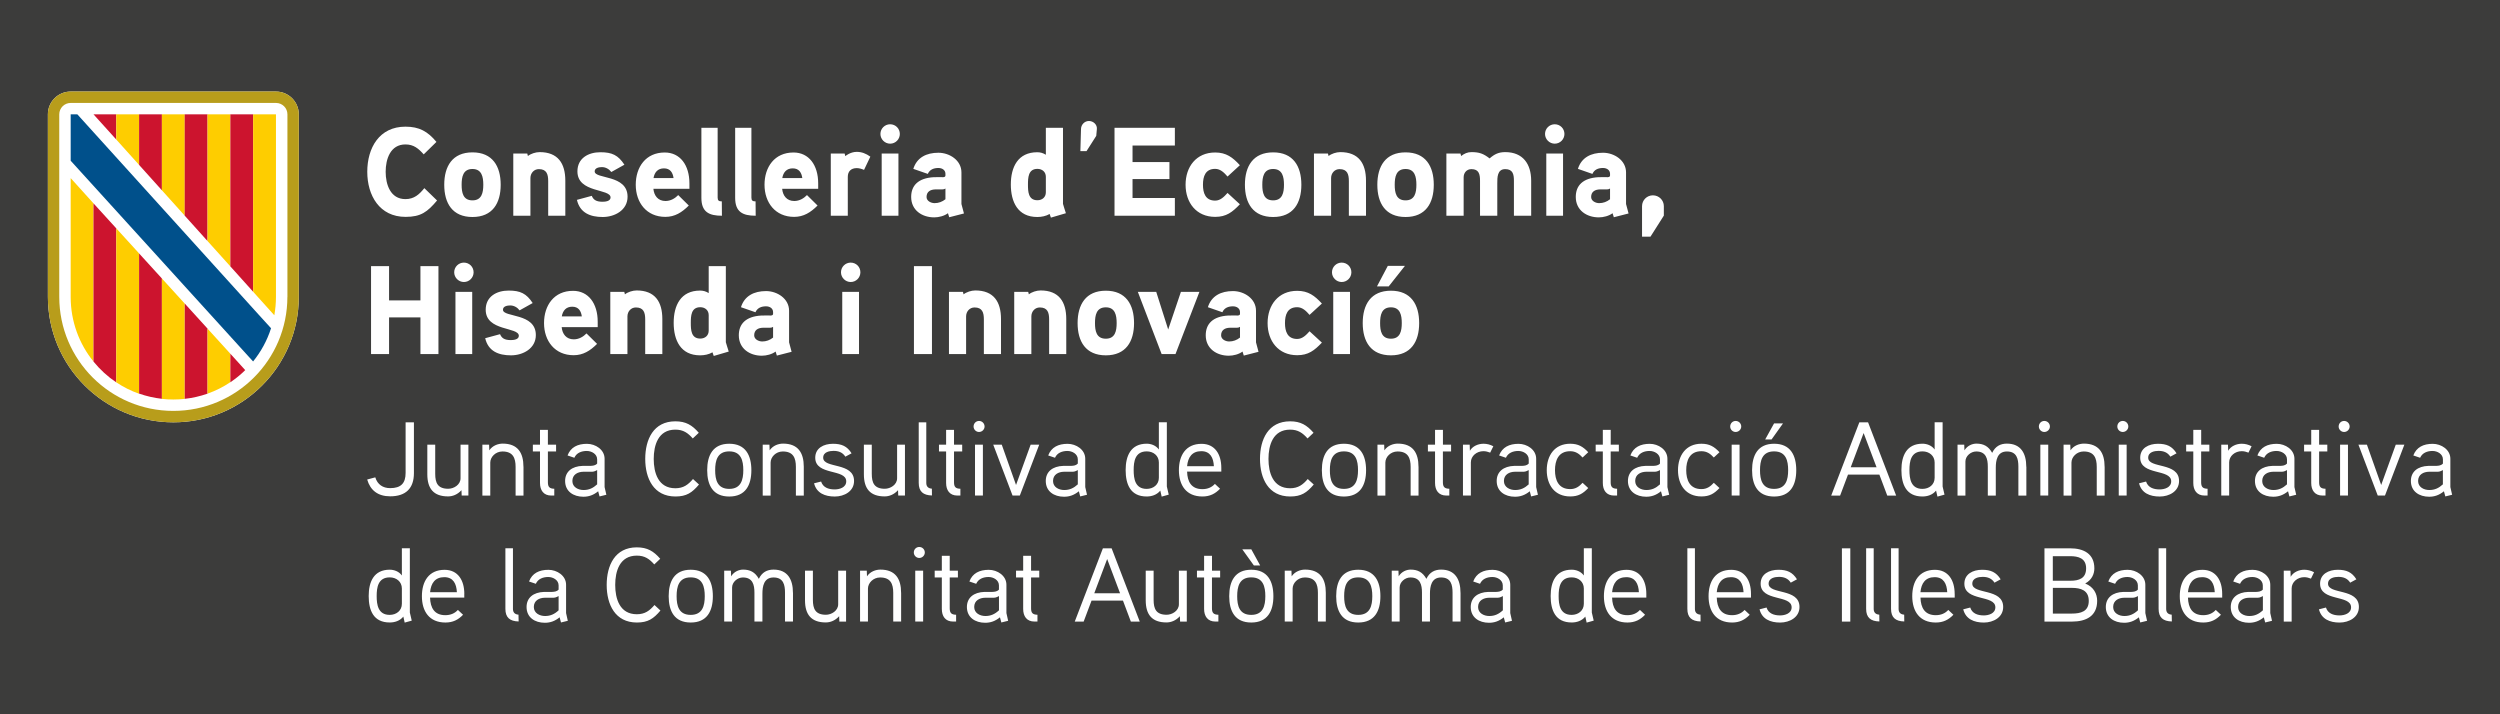
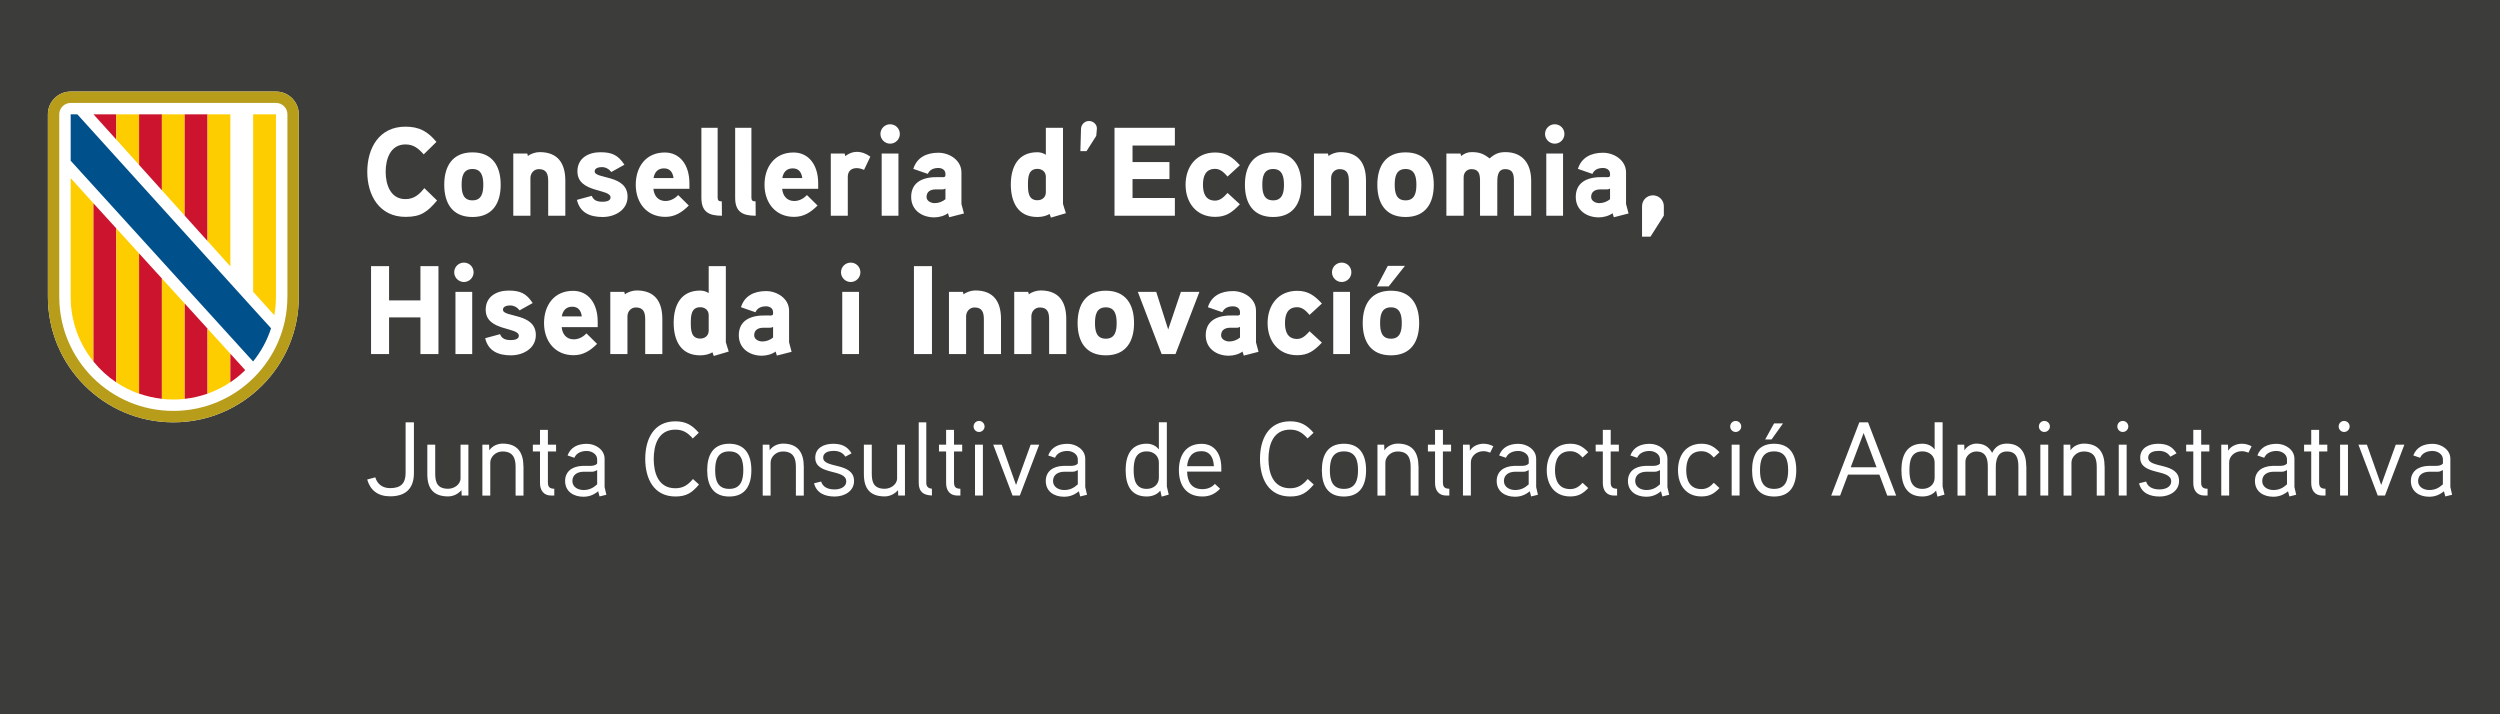
<svg xmlns="http://www.w3.org/2000/svg" version="1.1" id="Capa_1" x="0px" y="0px" viewBox="0 0 595.28 170.08" style="enable-background:new 0 0 595.28 170.08;" xml:space="preserve">
  <style type="text/css">
	.st0{fill:#B89D1B;}
	.st1{fill:#CC142E;}
	.st2{fill:#FECD00;}
	.st3{fill:#FFFFFF;}
	.st4{fill:#00508B;}
	.st5{fill:#3C3C3B;}
	.st6{fill:none;}
</style>
  <rect y="0" class="st5" width="595.28" height="170.08" />
  <polygon class="st3" points="60.52,74.18 60.59,74.13 60.52,74.05 " />
  <g>
    <g>
      <path class="st3" d="M65.71,21.8H16.83c-3,0-5.43,2.43-5.43,5.43v43.45c0,16.5,13.37,29.88,29.88,29.88    c16.5,0,29.87-13.38,29.87-29.88V27.23C71.14,24.23,68.71,21.8,65.71,21.8" />
      <path class="st0" d="M65.71,21.8H16.83c-3,0-5.43,2.43-5.43,5.43v43.45c0,16.5,13.37,29.88,29.87,29.88    c16.5,0,29.88-13.38,29.88-29.88V27.23C71.14,24.23,68.71,21.8,65.71,21.8 M68.43,70.68c0,15-12.16,27.16-27.16,27.16    c-15,0-27.16-12.16-27.16-27.16V27.23c0-1.5,1.22-2.72,2.72-2.72h48.89c1.5,0,2.72,1.21,2.72,2.72V70.68z" />
      <polygon class="st1" points="27.69,27.23 22.27,27.23 27.69,33.23   " />
      <polygon class="st2" points="27.69,32.66 27.69,27.23 33.12,27.23 33.12,39.27 27.69,33.23   " />
      <polygon class="st1" points="33.12,27.23 38.55,27.23 38.55,45.31 33.12,39.27   " />
      <polygon class="st2" points="38.55,27.23 43.99,27.23 43.99,51.35 38.55,45.31   " />
      <polygon class="st1" points="43.98,27.23 49.42,27.23 49.42,57.4 43.98,51.35   " />
      <polygon class="st2" points="49.42,55.75 49.42,27.23 54.85,27.23 54.85,59.82 54.85,63.43 49.42,57.4   " />
-       <polygon class="st1" points="54.85,27.23 60.28,27.23 60.28,69.47 54.85,63.43   " />
      <path class="st2" d="M60.28,69.47V27.23h5.43v43.46c0,1.5-0.14,2.96-0.39,4.38L60.28,69.47z" />
      <path class="st2" d="M16.83,70.72c0,5.82,2.03,11.17,5.43,15.37V48.42l-5.43-6.01V70.72z" />
      <path class="st1" d="M22.26,48.42v37.67c1.55,1.91,3.38,3.59,5.43,4.96V54.38L22.26,48.42z" />
      <path class="st2" d="M27.69,54.38v36.66c1.68,1.12,3.5,2.04,5.43,2.72V60.34L27.69,54.38z" />
      <path class="st1" d="M33.12,93.72c1.73,0.61,3.55,1.03,5.43,1.24V66.31l-5.43-5.96V93.72z" />
      <path class="st2" d="M38.55,91.05v3.93c0.89,0.1,1.8,0.15,2.71,0.15c0.92,0,1.82-0.05,2.72-0.15v-22.7l-5.43-5.97V91.05z" />
      <path class="st1" d="M49.42,78.25l-5.43-5.97v22.69c1.88-0.21,3.7-0.63,5.43-1.24V78.25z" />
      <path class="st2" d="M49.42,93.73c1.93-0.68,3.76-1.6,5.43-2.73v-6.77l-5.43-5.97V93.73z" />
      <path class="st1" d="M54.85,84.23v6.79c1.27-0.85,2.46-1.82,3.54-2.89L54.85,84.23z" />
      <path class="st4" d="M60.28,86.05c1.87-2.32,3.33-4.98,4.26-7.89l-2.87-3.15L18.42,27.23l-1.59,0v11.04    c0,0,42.34,46.61,42.35,46.61l1.08,1.18L60.28,86.05z" />
    </g>
    <path class="st3" d="M330.45,63.31l-2.58,4.89h2.79l3.87-4.89H330.45z M333.78,76.93c0,1.86-0.36,3.72-2.58,3.72   c-2.25,0-2.58-1.86-2.58-3.72c0-1.86,0.33-3.75,2.58-3.75C333.42,73.18,333.78,75.07,333.78,76.93 M337.92,76.93   c0-4.41-1.95-7.71-6.72-7.71s-6.72,3.3-6.72,7.71s1.95,7.68,6.72,7.68S337.92,81.34,337.92,76.93 M321.45,69.49h-3.99v14.82h3.99   V69.49z M321.78,64.84c0-1.29-1.02-2.31-2.31-2.31c-1.26,0-2.31,1.02-2.31,2.31c0,1.26,1.05,2.31,2.31,2.31   C320.76,67.15,321.78,66.1,321.78,64.84 M314.76,72.28c-1.71-1.86-3.24-3.03-5.88-3.03c-4.5,0-7.05,3.39-7.05,7.68   c0,4.26,2.55,7.65,7.05,7.65c2.64,0,4.08-1.11,5.88-3l-2.94-2.7c-0.78,0.87-1.68,1.83-2.94,1.83c-2.34,0-2.91-1.83-2.91-3.78   c0-1.98,0.57-3.78,2.91-3.78c1.26,0,2.16,0.93,2.94,1.83L314.76,72.28z M295.26,80.38c-0.75,0.6-1.62,0.93-2.58,0.93   c-0.81,0-1.92-0.48-1.92-1.47c0-1.29,0.96-1.77,2.07-1.8h1.68c0.3,0,0.54-0.06,0.75-0.21V80.38z M299.07,81.52v-7.53   c0-2.88-2.82-4.68-5.49-4.68c-2.85,0-5.13,1.14-5.97,3.84l3.45,1.2c0.45-1.02,1.38-1.41,2.52-1.41c0.93,0,1.68,0.51,1.68,1.38v0.42   c0,0.18-0.12,0.36-0.51,0.39c0,0-1.26-0.03-2.25,0c-3.75,0.21-5.4,2.01-5.4,4.71c0,3.15,2.58,4.86,5.49,4.86   c1.08,0,2.4-0.33,3.27-0.99l0.3,0.96l3.51-0.9L299.07,81.52z M281.19,69.49l-3.03,8.97l-2.85-8.97h-4.38l5.67,14.82h3.3l5.7-14.82   H281.19z M265.89,76.93c0,1.86-0.36,3.72-2.58,3.72c-2.25,0-2.58-1.86-2.58-3.72c0-1.86,0.33-3.75,2.58-3.75   C265.53,73.18,265.89,75.07,265.89,76.93 M270.03,76.93c0-4.41-1.95-7.71-6.72-7.71c-4.77,0-6.72,3.3-6.72,7.71   s1.95,7.68,6.72,7.68C268.08,84.61,270.03,81.34,270.03,76.93 M253.89,75.97c0-4.11-1.74-6.81-6.12-6.81   c-0.96,0-2.13,0.39-2.79,0.93l-0.15-0.6h-3.33v14.82h4.08v-8.97c0-1.17,0.84-2.13,2.01-2.13c1.86,0,2.22,1.23,2.22,2.85v8.25h4.08   V75.97z M238.35,75.97c0-4.11-1.74-6.81-6.12-6.81c-0.96,0-2.13,0.39-2.79,0.93l-0.15-0.6h-3.33v14.82h4.08v-8.97   c0-1.17,0.84-2.13,2.01-2.13c1.86,0,2.22,1.23,2.22,2.85v8.25h4.08V75.97z M221.91,63.37h-4.29v20.94h4.29V63.37z M204.54,69.49   h-3.99v14.82h3.99V69.49z M204.87,64.84c0-1.29-1.02-2.31-2.31-2.31c-1.26,0-2.31,1.02-2.31,2.31c0,1.26,1.05,2.31,2.31,2.31   C203.85,67.15,204.87,66.1,204.87,64.84 M184.08,80.38c-0.75,0.6-1.62,0.93-2.58,0.93c-0.81,0-1.92-0.48-1.92-1.47   c0-1.29,0.96-1.77,2.07-1.8h1.68c0.3,0,0.54-0.06,0.75-0.21V80.38z M187.89,81.52v-7.53c0-2.88-2.82-4.68-5.49-4.68   c-2.85,0-5.13,1.14-5.97,3.84l3.45,1.2c0.45-1.02,1.38-1.41,2.52-1.41c0.93,0,1.68,0.51,1.68,1.38v0.42c0,0.18-0.12,0.36-0.51,0.39   c0,0-1.26-0.03-2.25,0c-3.75,0.21-5.4,2.01-5.4,4.71c0,3.15,2.58,4.86,5.49,4.86c1.08,0,2.4-0.33,3.27-0.99l0.3,0.96l3.51-0.9   L187.89,81.52z M168.75,78.73c0,1.17-0.87,1.89-2.01,1.89c-2.19,0-2.25-2.1-2.25-3.72c0-1.65,0.06-3.75,2.25-3.75   c1.14,0,2.01,0.72,2.01,1.89V78.73z M173.52,83.71c-0.06-0.21-0.69-2.13-0.69-2.22V63.37h-4.08v6.42c-0.66-0.42-1.32-0.6-2.04-0.6   c-4.62,0-6.3,3.54-6.3,7.68c0,4.14,1.65,7.74,6.3,7.74c1.02,0,2.07-0.21,2.94-0.72l0.3,0.87L173.52,83.71z M157.71,75.97   c0-4.11-1.74-6.81-6.12-6.81c-0.96,0-2.13,0.39-2.79,0.93l-0.15-0.6h-3.33v14.82h4.08v-8.97c0-1.17,0.84-2.13,2.01-2.13   c1.86,0,2.22,1.23,2.22,2.85v8.25h4.08V75.97z M133.77,75.34c0.24-1.38,1.02-2.31,2.49-2.31s2.1,0.99,2.28,2.31H133.77z    M142.32,76.6c0-4.35-2.22-7.35-5.88-7.35c-4.5,0-6.9,3.45-6.9,7.68c0,4.26,2.58,7.65,7.05,7.65c2.25,0,3.93-1.05,5.58-2.7   l-2.52-2.49c-0.72,0.75-1.77,1.41-3.03,1.41c-1.77,0-2.73-1.26-2.88-2.91h8.58V76.6z M127.59,79.78c0-5.34-7.83-4.14-7.83-6.03   c0-0.87,1.11-1.02,1.74-1.02c0.87,0,1.71,0.48,2.22,1.17l3.12-1.74c-1.5-2.28-2.94-2.97-5.73-2.97c-2.85,0-5.46,1.41-5.46,4.56   c0,5.19,7.89,4.05,7.89,6.21c0,0.9-1.26,1.02-1.92,1.02c-1.53,0-2.19-0.51-2.55-1.41l-3.54,0.96c0.72,3.09,3.15,4.08,6.15,4.08   C124.53,84.61,127.59,82.99,127.59,79.78 M112.44,69.49h-3.99v14.82h3.99V69.49z M112.77,64.84c0-1.29-1.02-2.31-2.31-2.31   c-1.26,0-2.31,1.02-2.31,2.31c0,1.26,1.05,2.31,2.31,2.31C111.75,67.15,112.77,66.1,112.77,64.84 M104.4,63.37h-4.29v8.16h-7.47   v-8.16h-4.29v20.94h4.29v-8.73h7.47v8.73h4.29V63.37z" />
    <path class="st3" d="M396.18,49.09c0-1.44-1.17-2.58-2.61-2.58c-1.41,0-2.58,1.14-2.58,2.58v7.26H393l3.18-5.01V49.09z    M383.37,47.44c-0.75,0.6-1.62,0.93-2.58,0.93c-0.81,0-1.92-0.48-1.92-1.47c0-1.29,0.96-1.77,2.07-1.8h1.68   c0.3,0,0.54-0.06,0.75-0.21V47.44z M387.18,48.58v-7.53c0-2.88-2.82-4.68-5.49-4.68c-2.85,0-5.13,1.14-5.97,3.84l3.45,1.2   c0.45-1.02,1.38-1.41,2.52-1.41c0.93,0,1.68,0.51,1.68,1.38v0.42c0,0.18-0.12,0.36-0.51,0.39c0,0-1.26-0.03-2.25,0   c-3.75,0.21-5.4,2.01-5.4,4.71c0,3.15,2.58,4.86,5.49,4.86c1.08,0,2.4-0.33,3.27-0.99l0.3,0.96l3.51-0.9L387.18,48.58z    M372.18,36.55h-3.99v14.82h3.99V36.55z M372.51,31.9c0-1.29-1.02-2.31-2.31-2.31c-1.26,0-2.31,1.02-2.31,2.31   c0,1.26,1.05,2.31,2.31,2.31C371.49,34.21,372.51,33.16,372.51,31.9 M364.59,43.03c0-3.96-1.95-6.81-6.18-6.81   c-1.56,0-2.55,0.48-3.72,1.5c-1.47-1.14-2.46-1.5-4.32-1.5c-0.93,0-1.68,0.33-2.46,0.93l-0.15-0.6h-3.36v14.82h4.11v-9.15   c0-1.08,0.72-1.95,1.86-1.95c1.8,0,2.04,1.26,2.04,2.76v8.34h4.11v-7.68c0-1.41-0.03-3.42,1.89-3.42c1.83,0,2.07,1.26,2.07,2.76   v8.34h4.11V43.03z M337.26,43.99c0,1.86-0.36,3.72-2.58,3.72c-2.25,0-2.58-1.86-2.58-3.72c0-1.86,0.33-3.75,2.58-3.75   C336.9,40.24,337.26,42.13,337.26,43.99 M341.4,43.99c0-4.41-1.95-7.71-6.72-7.71c-4.77,0-6.72,3.3-6.72,7.71s1.95,7.68,6.72,7.68   C339.45,51.67,341.4,48.4,341.4,43.99 M325.26,43.03c0-4.11-1.74-6.81-6.12-6.81c-0.96,0-2.13,0.39-2.79,0.93l-0.15-0.6h-3.33   v14.82h4.08V42.4c0-1.17,0.84-2.13,2.01-2.13c1.86,0,2.22,1.23,2.22,2.85v8.25h4.08V43.03z M305.73,43.99   c0,1.86-0.36,3.72-2.58,3.72c-2.25,0-2.58-1.86-2.58-3.72c0-1.86,0.33-3.75,2.58-3.75C305.37,40.24,305.73,42.13,305.73,43.99    M309.87,43.99c0-4.41-1.95-7.71-6.72-7.71s-6.72,3.3-6.72,7.71s1.95,7.68,6.72,7.68S309.87,48.4,309.87,43.99 M295.23,39.34   c-1.71-1.86-3.24-3.03-5.88-3.03c-4.5,0-7.05,3.39-7.05,7.68c0,4.26,2.55,7.65,7.05,7.65c2.64,0,4.08-1.11,5.88-3l-2.94-2.7   c-0.78,0.87-1.68,1.83-2.94,1.83c-2.34,0-2.91-1.83-2.91-3.78c0-1.98,0.57-3.78,2.91-3.78c1.26,0,2.16,0.93,2.94,1.83L295.23,39.34   z M279.75,47.14h-10.08v-4.5h8.79v-4.05h-8.79v-3.93h10.08v-4.23h-14.37v20.94h14.37V47.14z M261.18,30.7   c0.09-1.02-0.84-1.89-1.89-1.89c-1.05,0-1.86,0.87-1.89,1.89l-0.15,5.28h1.47l2.31-3.63L261.18,30.7z M249.03,45.79   c0,1.17-0.87,1.89-2.01,1.89c-2.19,0-2.25-2.1-2.25-3.72c0-1.65,0.06-3.75,2.25-3.75c1.14,0,2.01,0.72,2.01,1.89V45.79z    M253.8,50.77c-0.06-0.21-0.69-2.13-0.69-2.22V30.43h-4.08v6.42c-0.66-0.42-1.32-0.6-2.04-0.6c-4.62,0-6.3,3.54-6.3,7.68   c0,4.14,1.65,7.74,6.3,7.74c1.02,0,2.07-0.21,2.94-0.72l0.3,0.87L253.8,50.77z M225.12,47.44c-0.75,0.6-1.62,0.93-2.58,0.93   c-0.81,0-1.92-0.48-1.92-1.47c0-1.29,0.96-1.77,2.07-1.8h1.68c0.3,0,0.54-0.06,0.75-0.21V47.44z M228.93,48.58v-7.53   c0-2.88-2.82-4.68-5.49-4.68c-2.85,0-5.13,1.14-5.97,3.84l3.45,1.2c0.45-1.02,1.38-1.41,2.52-1.41c0.93,0,1.68,0.51,1.68,1.38v0.42   c0,0.18-0.12,0.36-0.51,0.39c0,0-1.26-0.03-2.25,0c-3.75,0.21-5.4,2.01-5.4,4.71c0,3.15,2.58,4.86,5.49,4.86   c1.08,0,2.4-0.33,3.27-0.99l0.3,0.96l3.51-0.9L228.93,48.58z M213.93,36.55h-3.99v14.82h3.99V36.55z M214.26,31.9   c0-1.29-1.02-2.31-2.31-2.31c-1.26,0-2.31,1.02-2.31,2.31c0,1.26,1.05,2.31,2.31,2.31C213.24,34.21,214.26,33.16,214.26,31.9    M207.24,37.3c-1.05-0.75-2.07-1.14-3.24-1.14c-1.56,0-2.73,1.02-2.73,1.02l-0.15-0.63h-3.3v14.82h4.05V42.1   c0-1.26,0.75-2.07,2.13-2.07c0.57,0,1.17,0.18,1.74,0.42L207.24,37.3z M186.27,42.4c0.24-1.38,1.02-2.31,2.49-2.31   c1.47,0,2.1,0.99,2.28,2.31H186.27z M194.82,43.66c0-4.35-2.22-7.35-5.88-7.35c-4.5,0-6.9,3.45-6.9,7.68   c0,4.26,2.58,7.65,7.05,7.65c2.25,0,3.93-1.05,5.58-2.7l-2.52-2.49c-0.72,0.75-1.77,1.41-3.03,1.41c-1.77,0-2.73-1.26-2.88-2.91   h8.58V43.66z M179.91,47.95c-0.69,0-0.99-0.18-0.99-0.9V30.43h-3.87v16.68c0,3.36,1.8,4.26,4.89,4.26L179.91,47.95z M171.87,47.95   c-0.69,0-0.99-0.18-0.99-0.9V30.43h-3.87v16.68c0,3.36,1.8,4.26,4.89,4.26L171.87,47.95z M155.61,42.4   c0.24-1.38,1.02-2.31,2.49-2.31s2.1,0.99,2.28,2.31H155.61z M164.16,43.66c0-4.35-2.22-7.35-5.88-7.35c-4.5,0-6.9,3.45-6.9,7.68   c0,4.26,2.58,7.65,7.05,7.65c2.25,0,3.93-1.05,5.58-2.7l-2.52-2.49c-0.72,0.75-1.77,1.41-3.03,1.41c-1.77,0-2.73-1.26-2.88-2.91   h8.58V43.66z M149.43,46.84c0-5.34-7.83-4.14-7.83-6.03c0-0.87,1.11-1.02,1.74-1.02c0.87,0,1.71,0.48,2.22,1.17l3.12-1.74   c-1.5-2.28-2.94-2.97-5.73-2.97c-2.85,0-5.46,1.41-5.46,4.56c0,5.19,7.89,4.05,7.89,6.21c0,0.9-1.26,1.02-1.92,1.02   c-1.53,0-2.19-0.51-2.55-1.41l-3.54,0.96c0.72,3.09,3.15,4.08,6.15,4.08C146.37,51.67,149.43,50.05,149.43,46.84 M134.61,43.03   c0-4.11-1.74-6.81-6.12-6.81c-0.96,0-2.13,0.39-2.79,0.93l-0.15-0.6h-3.33v14.82h4.08V42.4c0-1.17,0.84-2.13,2.01-2.13   c1.86,0,2.22,1.23,2.22,2.85v8.25h4.08V43.03z M115.08,43.99c0,1.86-0.36,3.72-2.58,3.72c-2.25,0-2.58-1.86-2.58-3.72   c0-1.86,0.33-3.75,2.58-3.75C114.72,40.24,115.08,42.13,115.08,43.99 M119.22,43.99c0-4.41-1.95-7.71-6.72-7.71   c-4.77,0-6.72,3.3-6.72,7.71s1.95,7.68,6.72,7.68C117.27,51.67,119.22,48.4,119.22,43.99 M101.04,44.8   c-1.23,1.53-2.46,2.61-4.5,2.61c-3.6,0-4.71-3.51-4.71-6.51s1.11-6.51,4.71-6.51c1.98,0,3.12,0.99,4.35,2.37l3.03-2.97   c-2.07-2.49-4.08-3.63-7.38-3.63c-6.24,0-9.09,5.07-9.09,10.74c0,5.64,2.91,10.74,9.12,10.74c3.66,0,5.19-1.17,7.5-3.9L101.04,44.8   z" />
-     <path class="st3" d="M561.68,144.53c0-4.55-7.35-2.9-7.35-5.55c0-1.38,1.55-1.62,2.48-1.62c1.15,0,2.15,0.35,2.8,1.38l1.47-0.8   c-1.05-1.7-2.38-2.27-4.42-2.27c-2.2,0-4.22,1.02-4.22,3.32c0,4.3,7.38,2.57,7.38,5.62c0,1.48-1.62,1.93-2.75,1.93   c-1.53,0-2.8-0.5-3.23-1.88l-1.67,0.43c0.58,2.32,2.58,3.15,4.92,3.15C559.36,148.23,561.68,146.98,561.68,144.53 M551.01,136.26   c-0.75-0.4-1.53-0.6-2.35-0.6c-1.25,0-2.6,0.57-3.22,1.68l-0.05-1.45h-1.6v12.12h1.88v-7.9c0-1.52,1.38-2.68,3-2.68   c0.55,0,1.1,0.15,1.6,0.35L551.01,136.26z M538.81,145.33c-0.97,0.9-1.95,1.35-3.22,1.35c-1.25,0-2.67-0.65-2.67-2.15   c0-1.55,1.3-2.18,2.6-2.2h1.85c0.5,0,0.78-0.03,1.45-0.4V145.33z M540.58,145.98v-6.75c0-2.15-2.15-3.55-4.2-3.55   c-2.2,0-3.88,0.8-4.62,2.78l1.62,0.55c0.53-1.2,1.75-1.62,2.95-1.62c1.15,0,2.47,0.72,2.47,2v1c-0.42,0.47-1,0.52-1.55,0.55   c0,0-1.5-0.02-1.88,0c-2.6,0.08-4.2,1.4-4.2,3.6c0,2.48,1.98,3.75,4.35,3.75c1.27,0,2.4-0.38,3.52-1.3l0.33,1.23l1.62-0.4   L540.58,145.98z M520.98,141.01c0.2-2.15,1.2-3.58,3.38-3.58c2.15,0,2.9,1.6,3,3.58H520.98z M529.13,141.41   c0-3.27-1.55-5.73-4.7-5.73c-3.77,0-5.4,2.78-5.4,6.28c0,3.6,1.75,6.27,5.6,6.27c1.78,0,3.05-0.65,4.2-1.85l-1.23-1.15   c-0.72,0.8-1.72,1.25-2.97,1.25c-2.6,0-3.58-1.72-3.65-4.18h8.15V141.41z M517.11,146.36c-1.02-0.07-1.32-0.68-1.32-1.38v-14.43   h-1.8v14.43c0,2.05,1.05,2.95,3.15,3L517.11,146.36z M509.06,145.33c-0.97,0.9-1.95,1.35-3.22,1.35c-1.25,0-2.67-0.65-2.67-2.15   c0-1.55,1.3-2.18,2.6-2.2h1.85c0.5,0,0.78-0.03,1.45-0.4V145.33z M510.83,145.98v-6.75c0-2.15-2.15-3.55-4.2-3.55   c-2.2,0-3.88,0.8-4.62,2.78l1.62,0.55c0.53-1.2,1.75-1.62,2.95-1.62c1.15,0,2.47,0.72,2.47,2v1c-0.42,0.47-1,0.52-1.55,0.55   c0,0-1.5-0.02-1.88,0c-2.6,0.08-4.2,1.4-4.2,3.6c0,2.48,1.98,3.75,4.35,3.75c1.27,0,2.4-0.38,3.52-1.3l0.33,1.23l1.62-0.4   L510.83,145.98z M497.36,143.08c0,2.55-1.95,3.02-4.03,3.02h-4.52v-6.12h4.52C495.43,139.98,497.36,140.53,497.36,143.08    M496.73,135.33c0,2.4-1.7,2.95-3.73,2.95h-4.2v-5.85h4.12C494.86,132.43,496.73,132.91,496.73,135.33 M499.36,143.06   c0-1.67-0.83-3.32-2.85-4.12c1.58-0.85,2.18-2.27,2.18-3.6c0-3.5-2.55-4.78-5.78-4.78h-6.1v17.45h6.52   C496.73,148.01,499.36,146.71,499.36,143.06 M476.98,144.53c0-4.55-7.35-2.9-7.35-5.55c0-1.38,1.55-1.62,2.48-1.62   c1.15,0,2.15,0.35,2.8,1.38l1.47-0.8c-1.05-1.7-2.38-2.27-4.42-2.27c-2.2,0-4.22,1.02-4.22,3.32c0,4.3,7.38,2.57,7.38,5.62   c0,1.48-1.62,1.93-2.75,1.93c-1.53,0-2.8-0.5-3.23-1.88l-1.67,0.43c0.58,2.32,2.58,3.15,4.92,3.15   C474.66,148.23,476.98,146.98,476.98,144.53 M457.28,141.01c0.2-2.15,1.2-3.58,3.38-3.58c2.15,0,2.9,1.6,3,3.58H457.28z    M465.43,141.41c0-3.27-1.55-5.73-4.7-5.73c-3.78,0-5.4,2.78-5.4,6.28c0,3.6,1.75,6.27,5.6,6.27c1.77,0,3.05-0.65,4.2-1.85   l-1.22-1.15c-0.72,0.8-1.72,1.25-2.97,1.25c-2.6,0-3.58-1.72-3.65-4.18h8.15V141.41z M453.41,146.36   c-1.03-0.07-1.33-0.68-1.33-1.38v-14.43h-1.8v14.43c0,2.05,1.05,2.95,3.15,3L453.41,146.36z M447.48,146.36   c-1.02-0.07-1.33-0.68-1.33-1.38v-14.43h-1.8v14.43c0,2.05,1.05,2.95,3.15,3L447.48,146.36z M440.58,130.56h-2v17.45h2V130.56z    M428.48,144.53c0-4.55-7.35-2.9-7.35-5.55c0-1.38,1.55-1.62,2.47-1.62c1.15,0,2.15,0.35,2.8,1.38l1.48-0.8   c-1.05-1.7-2.38-2.27-4.42-2.27c-2.2,0-4.23,1.02-4.23,3.32c0,4.3,7.38,2.57,7.38,5.62c0,1.48-1.62,1.93-2.75,1.93   c-1.52,0-2.8-0.5-3.22-1.88l-1.67,0.43c0.57,2.32,2.57,3.15,4.92,3.15C426.16,148.23,428.48,146.98,428.48,144.53 M408.78,141.01   c0.2-2.15,1.2-3.58,3.38-3.58c2.15,0,2.9,1.6,3,3.58H408.78z M416.93,141.41c0-3.27-1.55-5.73-4.7-5.73c-3.78,0-5.4,2.78-5.4,6.28   c0,3.6,1.75,6.27,5.6,6.27c1.78,0,3.05-0.65,4.2-1.85l-1.22-1.15c-0.73,0.8-1.73,1.25-2.98,1.25c-2.6,0-3.57-1.72-3.65-4.18h8.15   V141.41z M404.91,146.36c-1.03-0.07-1.33-0.68-1.33-1.38v-14.43h-1.8v14.43c0,2.05,1.05,2.95,3.15,3L404.91,146.36z M383.86,141.01   c0.2-2.15,1.2-3.58,3.38-3.58c2.15,0,2.9,1.6,3,3.58H383.86z M392.01,141.41c0-3.27-1.55-5.73-4.7-5.73c-3.77,0-5.4,2.78-5.4,6.28   c0,3.6,1.75,6.27,5.6,6.27c1.78,0,3.05-0.65,4.2-1.85l-1.22-1.15c-0.73,0.8-1.73,1.25-2.98,1.25c-2.6,0-3.58-1.72-3.65-4.18h8.15   V141.41z M377.13,143.76c0,1.65-1.33,2.65-2.9,2.65c-2.78,0-3.1-2.43-3.1-4.48c0-2.05,0.33-4.45,3.12-4.45   c1.58,0,2.88,1.03,2.88,2.65V143.76z M379.48,147.78c-0.03-0.07-0.45-1.9-0.45-1.93v-15.3h-1.9v6.48   c-0.72-1.02-1.95-1.38-2.88-1.38c-3.8,0-5.02,2.88-5.02,6.27c0,3.43,1.15,6.3,5,6.3c1.15,0,2.4-0.35,3.25-1.4l0.32,1.43   L379.48,147.78z M357.84,145.33c-0.97,0.9-1.95,1.35-3.22,1.35c-1.25,0-2.67-0.65-2.67-2.15c0-1.55,1.3-2.18,2.6-2.2h1.85   c0.5,0,0.78-0.03,1.45-0.4V145.33z M359.61,145.98v-6.75c0-2.15-2.15-3.55-4.2-3.55c-2.2,0-3.88,0.8-4.62,2.78l1.62,0.55   c0.53-1.2,1.75-1.62,2.95-1.62c1.15,0,2.47,0.72,2.47,2v1c-0.42,0.47-1,0.52-1.55,0.55c0,0-1.5-0.02-1.88,0   c-2.6,0.08-4.2,1.4-4.2,3.6c0,2.48,1.98,3.75,4.35,3.75c1.27,0,2.4-0.38,3.52-1.3l0.33,1.23l1.62-0.4L359.61,145.98z    M347.76,141.13c0-3.15-1.27-5.5-4.62-5.5c-1.52,0-2.75,0.62-3.5,2.2c-0.9-1.62-2.12-2.2-3.75-2.2c-0.95,0-2.15,0.45-2.85,1.6   l-0.05-1.35h-1.6v12.12h1.88v-8.1c0-1.3,1.27-2.4,2.57-2.4c2.35,0,2.75,1.77,2.75,3.62v6.88h1.9v-6.62c0-1.73,0.33-3.88,2.65-3.88   c2.35,0,2.73,1.77,2.73,3.62v6.88h1.9V141.13z M326.76,141.96c0,2.25-0.52,4.45-3.35,4.45c-2.85,0-3.35-2.2-3.35-4.45   s0.5-4.48,3.35-4.48C326.26,137.48,326.76,139.71,326.76,141.96 M328.69,141.96c0-3.57-1.4-6.3-5.28-6.3s-5.25,2.73-5.25,6.3   s1.38,6.27,5.25,6.27S328.69,145.53,328.69,141.96 M315.69,141.13c0-3.33-1.38-5.5-4.93-5.5c-1.1,0-2.43,0.45-3.2,1.6l-0.05-1.35   h-1.6v12.12h1.88v-7.85c0-1.32,1.25-2.65,2.9-2.65c2.5,0,3.12,1.55,3.12,3.67v6.83h1.88V141.13z M297.96,130.81h-2.15l2.75,3.83   h1.5L297.96,130.81z M301.29,141.96c0,2.25-0.52,4.45-3.35,4.45c-2.85,0-3.35-2.2-3.35-4.45s0.5-4.48,3.35-4.48   C300.79,137.48,301.29,139.71,301.29,141.96 M303.21,141.96c0-3.57-1.4-6.3-5.27-6.3s-5.25,2.73-5.25,6.3s1.38,6.27,5.25,6.27   S303.21,145.53,303.21,141.96 M290.54,135.88h-1.95v-3.53h-1.88v3.53h-1.7v1.62h1.7v7.5c0,1.72,0.83,3,2.7,3h0.7v-1.62   c-1.1-0.03-1.53-0.4-1.53-1.53v-7.35h1.95V135.88z M282.59,135.88h-1.88v8c0,1.55-1.6,2.5-2.92,2.5c-2.5,0-3.1-1.4-3.1-3.55v-6.95   h-1.88v7.05c0,3.4,1.47,5.28,4.95,5.28c1.02,0,2.2-0.4,3.18-1.48l0.05,1.28h1.6V135.88z M260.56,141.26l3.07-8.15l3.07,8.15H260.56   z M264.69,130.56h-2.08l-6.7,17.45h2.12l1.88-5h7.48l1.88,5h2.12L264.69,130.56z M247.46,135.88h-1.95v-3.53h-1.88v3.53h-1.7v1.62   h1.7v7.5c0,1.72,0.83,3,2.7,3h0.7v-1.62c-1.1-0.03-1.52-0.4-1.52-1.53v-7.35h1.95V135.88z M237.86,145.33   c-0.97,0.9-1.95,1.35-3.22,1.35c-1.25,0-2.67-0.65-2.67-2.15c0-1.55,1.3-2.18,2.6-2.2h1.85c0.5,0,0.77-0.03,1.45-0.4V145.33z    M239.64,145.98v-6.75c0-2.15-2.15-3.55-4.2-3.55c-2.2,0-3.88,0.8-4.62,2.78l1.62,0.55c0.53-1.2,1.75-1.62,2.95-1.62   c1.15,0,2.47,0.72,2.47,2v1c-0.42,0.47-1,0.52-1.55,0.55c0,0-1.5-0.02-1.88,0c-2.6,0.08-4.2,1.4-4.2,3.6   c0,2.48,1.98,3.75,4.35,3.75c1.27,0,2.4-0.38,3.52-1.3l0.33,1.23l1.62-0.4L239.64,145.98z M228.09,135.88h-1.95v-3.53h-1.88v3.53   h-1.7v1.62h1.7v7.5c0,1.72,0.82,3,2.7,3h0.7v-1.62c-1.1-0.03-1.52-0.4-1.52-1.53v-7.35h1.95V135.88z M219.81,135.88h-1.88v12.12   h1.88V135.88z M220.21,131.56c0-0.75-0.6-1.32-1.32-1.32c-0.73,0-1.3,0.57-1.3,1.32c0,0.7,0.58,1.3,1.3,1.3   C219.61,132.86,220.21,132.26,220.21,131.56 M214.56,141.13c0-3.33-1.38-5.5-4.92-5.5c-1.1,0-2.43,0.45-3.2,1.6l-0.05-1.35h-1.6   v12.12h1.88v-7.85c0-1.32,1.25-2.65,2.9-2.65c2.5,0,3.12,1.55,3.12,3.67v6.83h1.88V141.13z M201.46,135.88h-1.88v8   c0,1.55-1.6,2.5-2.92,2.5c-2.5,0-3.1-1.4-3.1-3.55v-6.95h-1.88v7.05c0,3.4,1.48,5.28,4.95,5.28c1.03,0,2.2-0.4,3.18-1.48l0.05,1.28   h1.6V135.88z M188.81,141.13c0-3.15-1.27-5.5-4.62-5.5c-1.52,0-2.75,0.62-3.5,2.2c-0.9-1.62-2.12-2.2-3.75-2.2   c-0.95,0-2.15,0.45-2.85,1.6l-0.05-1.35h-1.6v12.12h1.88v-8.1c0-1.3,1.27-2.4,2.57-2.4c2.35,0,2.75,1.77,2.75,3.62v6.88h1.9v-6.62   c0-1.73,0.32-3.88,2.65-3.88c2.35,0,2.73,1.77,2.73,3.62v6.88h1.9V141.13z M167.81,141.96c0,2.25-0.52,4.45-3.35,4.45   c-2.85,0-3.35-2.2-3.35-4.45s0.5-4.48,3.35-4.48S167.81,139.71,167.81,141.96 M169.74,141.96c0-3.57-1.4-6.3-5.27-6.3   s-5.25,2.73-5.25,6.3s1.38,6.27,5.25,6.27S169.74,145.53,169.74,141.96 M155.84,144.06c-1.15,1.35-2.27,2.2-4.2,2.2   c-4.1,0-5.15-3.73-5.15-6.98s1.05-6.98,5.15-6.98c1.9,0,3,0.8,4.15,2.1l1.42-1.35c-1.58-1.82-3.08-2.72-5.58-2.72   c-5.2,0-7.17,4.3-7.17,8.95s2,8.95,7.2,8.95c2.62,0,3.95-0.9,5.6-2.85L155.84,144.06z M133.01,145.33   c-0.97,0.9-1.95,1.35-3.22,1.35c-1.25,0-2.68-0.65-2.68-2.15c0-1.55,1.3-2.18,2.6-2.2h1.85c0.5,0,0.77-0.03,1.45-0.4V145.33z    M134.79,145.98v-6.75c0-2.15-2.15-3.55-4.2-3.55c-2.2,0-3.88,0.8-4.62,2.78l1.62,0.55c0.52-1.2,1.75-1.62,2.95-1.62   c1.15,0,2.47,0.72,2.47,2v1c-0.42,0.47-1,0.52-1.55,0.55c0,0-1.5-0.02-1.88,0c-2.6,0.08-4.2,1.4-4.2,3.6   c0,2.48,1.97,3.75,4.35,3.75c1.27,0,2.4-0.38,3.52-1.3l0.33,1.23l1.62-0.4L134.79,145.98z M123.46,146.36   c-1.02-0.07-1.32-0.68-1.32-1.38v-14.43h-1.8v14.43c0,2.05,1.05,2.95,3.15,3L123.46,146.36z M102.41,141.01   c0.2-2.15,1.2-3.58,3.38-3.58c2.15,0,2.9,1.6,3,3.58H102.41z M110.56,141.41c0-3.27-1.55-5.73-4.7-5.73c-3.77,0-5.4,2.78-5.4,6.28   c0,3.6,1.75,6.27,5.6,6.27c1.78,0,3.05-0.65,4.2-1.85l-1.23-1.15c-0.73,0.8-1.73,1.25-2.98,1.25c-2.6,0-3.57-1.72-3.65-4.18h8.15   V141.41z M95.69,143.76c0,1.65-1.32,2.65-2.9,2.65c-2.77,0-3.1-2.43-3.1-4.48c0-2.05,0.33-4.45,3.12-4.45   c1.58,0,2.88,1.03,2.88,2.65V143.76z M98.04,147.78c-0.02-0.07-0.45-1.9-0.45-1.93v-15.3h-1.9v6.48c-0.72-1.02-1.95-1.38-2.88-1.38   c-3.8,0-5.02,2.88-5.02,6.27c0,3.43,1.15,6.3,5,6.3c1.15,0,2.4-0.35,3.25-1.4l0.32,1.43L98.04,147.78z" />
    <path class="st3" d="M581.68,115.33c-0.98,0.9-1.95,1.35-3.23,1.35c-1.25,0-2.67-0.65-2.67-2.15c0-1.55,1.3-2.18,2.6-2.2h1.85   c0.5,0,0.78-0.02,1.45-0.4V115.33z M583.46,115.98v-6.75c0-2.15-2.15-3.55-4.2-3.55c-2.2,0-3.88,0.8-4.62,2.77l1.62,0.55   c0.53-1.2,1.75-1.62,2.95-1.62c1.15,0,2.48,0.72,2.48,2v1c-0.42,0.47-1,0.52-1.55,0.55c0,0-1.5-0.02-1.88,0   c-2.6,0.08-4.2,1.4-4.2,3.6c0,2.48,1.98,3.75,4.35,3.75c1.27,0,2.4-0.38,3.52-1.3l0.33,1.23l1.62-0.4L583.46,115.98z    M570.46,105.88l-3.47,9.6l-3.4-9.6h-2.02l4.6,12.12h1.72l4.62-12.12H570.46z M559.08,105.88h-1.88v12.12h1.88V105.88z    M559.48,101.56c0-0.75-0.6-1.33-1.32-1.33c-0.73,0-1.3,0.58-1.3,1.33c0,0.7,0.58,1.3,1.3,1.3   C558.88,102.86,559.48,102.26,559.48,101.56 M554.16,105.88h-1.95v-3.53h-1.88v3.53h-1.7v1.62h1.7v7.5c0,1.72,0.83,3,2.7,3h0.7   v-1.62c-1.1-0.03-1.52-0.4-1.52-1.53v-7.35h1.95V105.88z M544.56,115.33c-0.98,0.9-1.95,1.35-3.23,1.35   c-1.25,0-2.67-0.65-2.67-2.15c0-1.55,1.3-2.18,2.6-2.2h1.85c0.5,0,0.78-0.02,1.45-0.4V115.33z M546.33,115.98v-6.75   c0-2.15-2.15-3.55-4.2-3.55c-2.2,0-3.88,0.8-4.62,2.77l1.62,0.55c0.53-1.2,1.75-1.62,2.95-1.62c1.15,0,2.48,0.72,2.48,2v1   c-0.43,0.47-1,0.52-1.55,0.55c0,0-1.5-0.02-1.88,0c-2.6,0.08-4.2,1.4-4.2,3.6c0,2.48,1.97,3.75,4.35,3.75c1.28,0,2.4-0.38,3.53-1.3   l0.32,1.23l1.62-0.4L546.33,115.98z M536.13,106.26c-0.75-0.4-1.53-0.6-2.35-0.6c-1.25,0-2.6,0.57-3.22,1.67l-0.05-1.45h-1.6v12.12   h1.88v-7.9c0-1.52,1.38-2.67,3-2.67c0.55,0,1.1,0.15,1.6,0.35L536.13,106.26z M526.08,105.88h-1.95v-3.53h-1.88v3.53h-1.7v1.62h1.7   v7.5c0,1.72,0.83,3,2.7,3h0.7v-1.62c-1.1-0.03-1.53-0.4-1.53-1.53v-7.35h1.95V105.88z M518.86,114.53c0-4.55-7.35-2.9-7.35-5.55   c0-1.38,1.55-1.62,2.48-1.62c1.15,0,2.15,0.35,2.8,1.38l1.47-0.8c-1.05-1.7-2.38-2.27-4.42-2.27c-2.2,0-4.23,1.02-4.23,3.32   c0,4.3,7.38,2.58,7.38,5.62c0,1.48-1.62,1.93-2.75,1.93c-1.52,0-2.8-0.5-3.23-1.88l-1.67,0.42c0.57,2.33,2.57,3.15,4.92,3.15   C516.53,118.23,518.86,116.98,518.86,114.53 M506.38,105.88h-1.88v12.12h1.88V105.88z M506.78,101.56c0-0.75-0.6-1.33-1.32-1.33   c-0.73,0-1.3,0.58-1.3,1.33c0,0.7,0.58,1.3,1.3,1.3C506.18,102.86,506.78,102.26,506.78,101.56 M501.13,111.13   c0-3.33-1.38-5.5-4.92-5.5c-1.1,0-2.43,0.45-3.2,1.6l-0.05-1.35h-1.6v12.12h1.88v-7.85c0-1.33,1.25-2.65,2.9-2.65   c2.5,0,3.12,1.55,3.12,3.67v6.83h1.88V111.13z M487.71,105.88h-1.88v12.12h1.88V105.88z M488.11,101.56c0-0.75-0.6-1.33-1.33-1.33   s-1.3,0.58-1.3,1.33c0,0.7,0.58,1.3,1.3,1.3S488.11,102.26,488.11,101.56 M482.48,111.13c0-3.15-1.27-5.5-4.62-5.5   c-1.52,0-2.75,0.62-3.5,2.2c-0.9-1.62-2.12-2.2-3.75-2.2c-0.95,0-2.15,0.45-2.85,1.6l-0.05-1.35h-1.6v12.12h1.88v-8.1   c0-1.3,1.27-2.4,2.58-2.4c2.35,0,2.75,1.77,2.75,3.62v6.88h1.9v-6.62c0-1.73,0.32-3.88,2.65-3.88c2.35,0,2.73,1.77,2.73,3.62v6.88   h1.9V111.13z M460.66,113.76c0,1.65-1.32,2.65-2.9,2.65c-2.77,0-3.1-2.43-3.1-4.48s0.33-4.45,3.12-4.45c1.58,0,2.88,1.03,2.88,2.65   V113.76z M463.01,117.78c-0.02-0.08-0.45-1.9-0.45-1.93v-15.3h-1.9v6.48c-0.72-1.02-1.95-1.38-2.88-1.38   c-3.8,0-5.03,2.88-5.03,6.27c0,3.42,1.15,6.3,5,6.3c1.15,0,2.4-0.35,3.25-1.4l0.33,1.43L463.01,117.78z M440.68,111.26l3.07-8.15   l3.08,8.15H440.68z M444.81,100.56h-2.08l-6.7,17.45h2.12l1.88-5h7.47l1.88,5h2.12L444.81,100.56z M422.43,100.81l-2.12,3.83h1.52   l2.73-3.83H422.43z M425.78,111.96c0,2.25-0.52,4.45-3.35,4.45c-2.85,0-3.35-2.2-3.35-4.45s0.5-4.48,3.35-4.48   C425.28,107.48,425.78,109.71,425.78,111.96 M427.71,111.96c0-3.57-1.4-6.3-5.27-6.3s-5.25,2.73-5.25,6.3   c0,3.58,1.38,6.27,5.25,6.27S427.71,115.53,427.71,111.96 M414.21,105.88h-1.88v12.12h1.88V105.88z M414.61,101.56   c0-0.75-0.6-1.33-1.33-1.33c-0.72,0-1.3,0.58-1.3,1.33c0,0.7,0.57,1.3,1.3,1.3C414.01,102.86,414.61,102.26,414.61,101.56    M409.43,107.68c-1.25-1.33-2.38-2.02-4.3-2.02c-3.7,0-5.58,2.8-5.58,6.3s1.88,6.25,5.58,6.25c1.92,0,3.02-0.65,4.3-2l-1.35-1.25   c-0.8,0.88-1.65,1.5-2.95,1.5c-2.83,0-3.62-2.23-3.62-4.5c0-2.3,0.8-4.52,3.62-4.52c1.3,0,2.15,0.62,2.95,1.5L409.43,107.68z    M395.26,115.33c-0.98,0.9-1.95,1.35-3.23,1.35c-1.25,0-2.67-0.65-2.67-2.15c0-1.55,1.3-2.18,2.6-2.2h1.85   c0.5,0,0.78-0.02,1.45-0.4V115.33z M397.03,115.98v-6.75c0-2.15-2.15-3.55-4.2-3.55c-2.2,0-3.88,0.8-4.62,2.77l1.62,0.55   c0.53-1.2,1.75-1.62,2.95-1.62c1.15,0,2.48,0.72,2.48,2v1c-0.42,0.47-1,0.52-1.55,0.55c0,0-1.5-0.02-1.88,0   c-2.6,0.08-4.2,1.4-4.2,3.6c0,2.48,1.98,3.75,4.35,3.75c1.27,0,2.4-0.38,3.52-1.3l0.33,1.23l1.62-0.4L397.03,115.98z    M385.48,105.88h-1.95v-3.53h-1.88v3.53h-1.7v1.62h1.7v7.5c0,1.72,0.83,3,2.7,3h0.7v-1.62c-1.1-0.03-1.53-0.4-1.53-1.53v-7.35h1.95   V105.88z M378.18,107.68c-1.25-1.33-2.37-2.02-4.3-2.02c-3.7,0-5.58,2.8-5.58,6.3s1.88,6.25,5.58,6.25c1.92,0,3.02-0.65,4.3-2   l-1.35-1.25c-0.8,0.88-1.65,1.5-2.95,1.5c-2.83,0-3.62-2.23-3.62-4.5c0-2.3,0.8-4.52,3.62-4.52c1.3,0,2.15,0.62,2.95,1.5   L378.18,107.68z M364.01,115.33c-0.98,0.9-1.95,1.35-3.23,1.35c-1.25,0-2.68-0.65-2.68-2.15c0-1.55,1.3-2.18,2.6-2.2h1.85   c0.5,0,0.77-0.02,1.45-0.4V115.33z M365.78,115.98v-6.75c0-2.15-2.15-3.55-4.2-3.55c-2.2,0-3.88,0.8-4.62,2.77l1.62,0.55   c0.52-1.2,1.75-1.62,2.95-1.62c1.15,0,2.48,0.72,2.48,2v1c-0.43,0.47-1,0.52-1.55,0.55c0,0-1.5-0.02-1.88,0   c-2.6,0.08-4.2,1.4-4.2,3.6c0,2.48,1.97,3.75,4.35,3.75c1.28,0,2.4-0.38,3.53-1.3l0.32,1.23l1.62-0.4L365.78,115.98z    M355.58,106.26c-0.75-0.4-1.52-0.6-2.35-0.6c-1.25,0-2.6,0.57-3.23,1.67l-0.05-1.45h-1.6v12.12h1.88v-7.9c0-1.52,1.38-2.67,3-2.67   c0.55,0,1.1,0.15,1.6,0.35L355.58,106.26z M345.53,105.88h-1.95v-3.53h-1.88v3.53h-1.7v1.62h1.7v7.5c0,1.72,0.83,3,2.7,3h0.7v-1.62   c-1.1-0.03-1.53-0.4-1.53-1.53v-7.35h1.95V105.88z M337.76,111.13c0-3.33-1.38-5.5-4.92-5.5c-1.1,0-2.42,0.45-3.2,1.6l-0.05-1.35   h-1.6v12.12h1.88v-7.85c0-1.33,1.25-2.65,2.9-2.65c2.5,0,3.12,1.55,3.12,3.67v6.83h1.88V111.13z M323.36,111.96   c0,2.25-0.53,4.45-3.35,4.45c-2.85,0-3.35-2.2-3.35-4.45s0.5-4.48,3.35-4.48C322.86,107.48,323.36,109.71,323.36,111.96    M325.28,111.96c0-3.57-1.4-6.3-5.28-6.3s-5.25,2.73-5.25,6.3c0,3.58,1.38,6.27,5.25,6.27S325.28,115.53,325.28,111.96    M311.39,114.06c-1.15,1.35-2.28,2.2-4.2,2.2c-4.1,0-5.15-3.73-5.15-6.98s1.05-6.98,5.15-6.98c1.9,0,3,0.8,4.15,2.1l1.43-1.35   c-1.58-1.83-3.08-2.73-5.58-2.73c-5.2,0-7.17,4.3-7.17,8.95s2,8.95,7.2,8.95c2.62,0,3.95-0.9,5.6-2.85L311.39,114.06z    M282.66,111.01c0.2-2.15,1.2-3.58,3.38-3.58c2.15,0,2.9,1.6,3,3.58H282.66z M290.81,111.41c0-3.27-1.55-5.73-4.7-5.73   c-3.77,0-5.4,2.77-5.4,6.27c0,3.6,1.75,6.27,5.6,6.27c1.77,0,3.05-0.65,4.2-1.85l-1.23-1.15c-0.72,0.8-1.72,1.25-2.97,1.25   c-2.6,0-3.58-1.72-3.65-4.17h8.15V111.41z M275.94,113.76c0,1.65-1.33,2.65-2.9,2.65c-2.77,0-3.1-2.43-3.1-4.48   s0.33-4.45,3.12-4.45c1.58,0,2.88,1.03,2.88,2.65V113.76z M278.29,117.78c-0.02-0.08-0.45-1.9-0.45-1.93v-15.3h-1.9v6.48   c-0.73-1.02-1.95-1.38-2.88-1.38c-3.8,0-5.03,2.88-5.03,6.27c0,3.42,1.15,6.3,5,6.3c1.15,0,2.4-0.35,3.25-1.4l0.33,1.43   L278.29,117.78z M256.64,115.33c-0.98,0.9-1.95,1.35-3.23,1.35c-1.25,0-2.67-0.65-2.67-2.15c0-1.55,1.3-2.18,2.6-2.2h1.85   c0.5,0,0.77-0.02,1.45-0.4V115.33z M258.41,115.98v-6.75c0-2.15-2.15-3.55-4.2-3.55c-2.2,0-3.88,0.8-4.62,2.77l1.62,0.55   c0.52-1.2,1.75-1.62,2.95-1.62c1.15,0,2.48,0.72,2.48,2v1c-0.43,0.47-1,0.52-1.55,0.55c0,0-1.5-0.02-1.88,0   c-2.6,0.08-4.2,1.4-4.2,3.6c0,2.48,1.97,3.75,4.35,3.75c1.28,0,2.4-0.38,3.53-1.3l0.32,1.23l1.62-0.4L258.41,115.98z    M245.41,105.88l-3.48,9.6l-3.4-9.6h-2.03l4.6,12.12h1.73l4.62-12.12H245.41z M234.04,105.88h-1.88v12.12h1.88V105.88z    M234.44,101.56c0-0.75-0.6-1.33-1.32-1.33s-1.3,0.58-1.3,1.33c0,0.7,0.58,1.3,1.3,1.3S234.44,102.26,234.44,101.56 M229.11,105.88   h-1.95v-3.53h-1.88v3.53h-1.7v1.62h1.7v7.5c0,1.72,0.83,3,2.7,3h0.7v-1.62c-1.1-0.03-1.52-0.4-1.52-1.53v-7.35h1.95V105.88z    M221.89,116.36c-1.02-0.07-1.33-0.67-1.33-1.38v-14.42h-1.8v14.42c0,2.05,1.05,2.95,3.15,3L221.89,116.36z M215.49,105.88h-1.88v8   c0,1.55-1.6,2.5-2.93,2.5c-2.5,0-3.1-1.4-3.1-3.55v-6.95h-1.88v7.05c0,3.4,1.47,5.27,4.95,5.27c1.02,0,2.2-0.4,3.18-1.48l0.05,1.28   h1.6V105.88z M203.36,114.53c0-4.55-7.35-2.9-7.35-5.55c0-1.38,1.55-1.62,2.48-1.62c1.15,0,2.15,0.35,2.8,1.38l1.48-0.8   c-1.05-1.7-2.38-2.27-4.43-2.27c-2.2,0-4.22,1.02-4.22,3.32c0,4.3,7.38,2.58,7.38,5.62c0,1.48-1.62,1.93-2.75,1.93   c-1.53,0-2.8-0.5-3.23-1.88l-1.68,0.42c0.58,2.33,2.58,3.15,4.93,3.15C201.04,118.23,203.36,116.98,203.36,114.53 M191.39,111.13   c0-3.33-1.38-5.5-4.93-5.5c-1.1,0-2.42,0.45-3.2,1.6l-0.05-1.35h-1.6v12.12h1.88v-7.85c0-1.33,1.25-2.65,2.9-2.65   c2.5,0,3.12,1.55,3.12,3.67v6.83h1.88V111.13z M176.99,111.96c0,2.25-0.53,4.45-3.35,4.45c-2.85,0-3.35-2.2-3.35-4.45   s0.5-4.48,3.35-4.48S176.99,109.71,176.99,111.96 M178.91,111.96c0-3.57-1.4-6.3-5.27-6.3s-5.25,2.73-5.25,6.3   c0,3.58,1.38,6.27,5.25,6.27S178.91,115.53,178.91,111.96 M165.01,114.06c-1.15,1.35-2.27,2.2-4.2,2.2c-4.1,0-5.15-3.73-5.15-6.98   s1.05-6.98,5.15-6.98c1.9,0,3,0.8,4.15,2.1l1.43-1.35c-1.58-1.83-3.08-2.73-5.58-2.73c-5.2,0-7.17,4.3-7.17,8.95s2,8.95,7.2,8.95   c2.62,0,3.95-0.9,5.6-2.85L165.01,114.06z M142.19,115.33c-0.98,0.9-1.95,1.35-3.23,1.35c-1.25,0-2.67-0.65-2.67-2.15   c0-1.55,1.3-2.18,2.6-2.2h1.85c0.5,0,0.77-0.02,1.45-0.4V115.33z M143.96,115.98v-6.75c0-2.15-2.15-3.55-4.2-3.55   c-2.2,0-3.88,0.8-4.62,2.77l1.62,0.55c0.52-1.2,1.75-1.62,2.95-1.62c1.15,0,2.48,0.72,2.48,2v1c-0.42,0.47-1,0.52-1.55,0.55   c0,0-1.5-0.02-1.88,0c-2.6,0.08-4.2,1.4-4.2,3.6c0,2.48,1.98,3.75,4.35,3.75c1.27,0,2.4-0.38,3.52-1.3l0.33,1.23l1.62-0.4   L143.96,115.98z M132.41,105.88h-1.95v-3.53h-1.88v3.53h-1.7v1.62h1.7v7.5c0,1.72,0.83,3,2.7,3h0.7v-1.62   c-1.1-0.03-1.52-0.4-1.52-1.53v-7.35h1.95V105.88z M124.64,111.13c0-3.33-1.38-5.5-4.93-5.5c-1.1,0-2.42,0.45-3.2,1.6l-0.05-1.35   h-1.6v12.12h1.88v-7.85c0-1.33,1.25-2.65,2.9-2.65c2.5,0,3.13,1.55,3.13,3.67v6.83h1.88V111.13z M111.54,105.88h-1.88v8   c0,1.55-1.6,2.5-2.93,2.5c-2.5,0-3.1-1.4-3.1-3.55v-6.95h-1.88v7.05c0,3.4,1.48,5.27,4.95,5.27c1.03,0,2.2-0.4,3.18-1.48l0.05,1.28   h1.6V105.88z M98.56,100.56h-1.98v12.05c0,2.45-1.1,3.62-3.67,3.62c-1.73,0-3.03-0.85-3.55-2.57l-1.93,0.52   c0.75,2.58,2.57,4,5.48,4c3.72,0,5.65-1.9,5.65-5.52V100.56z" />
  </g>
</svg>